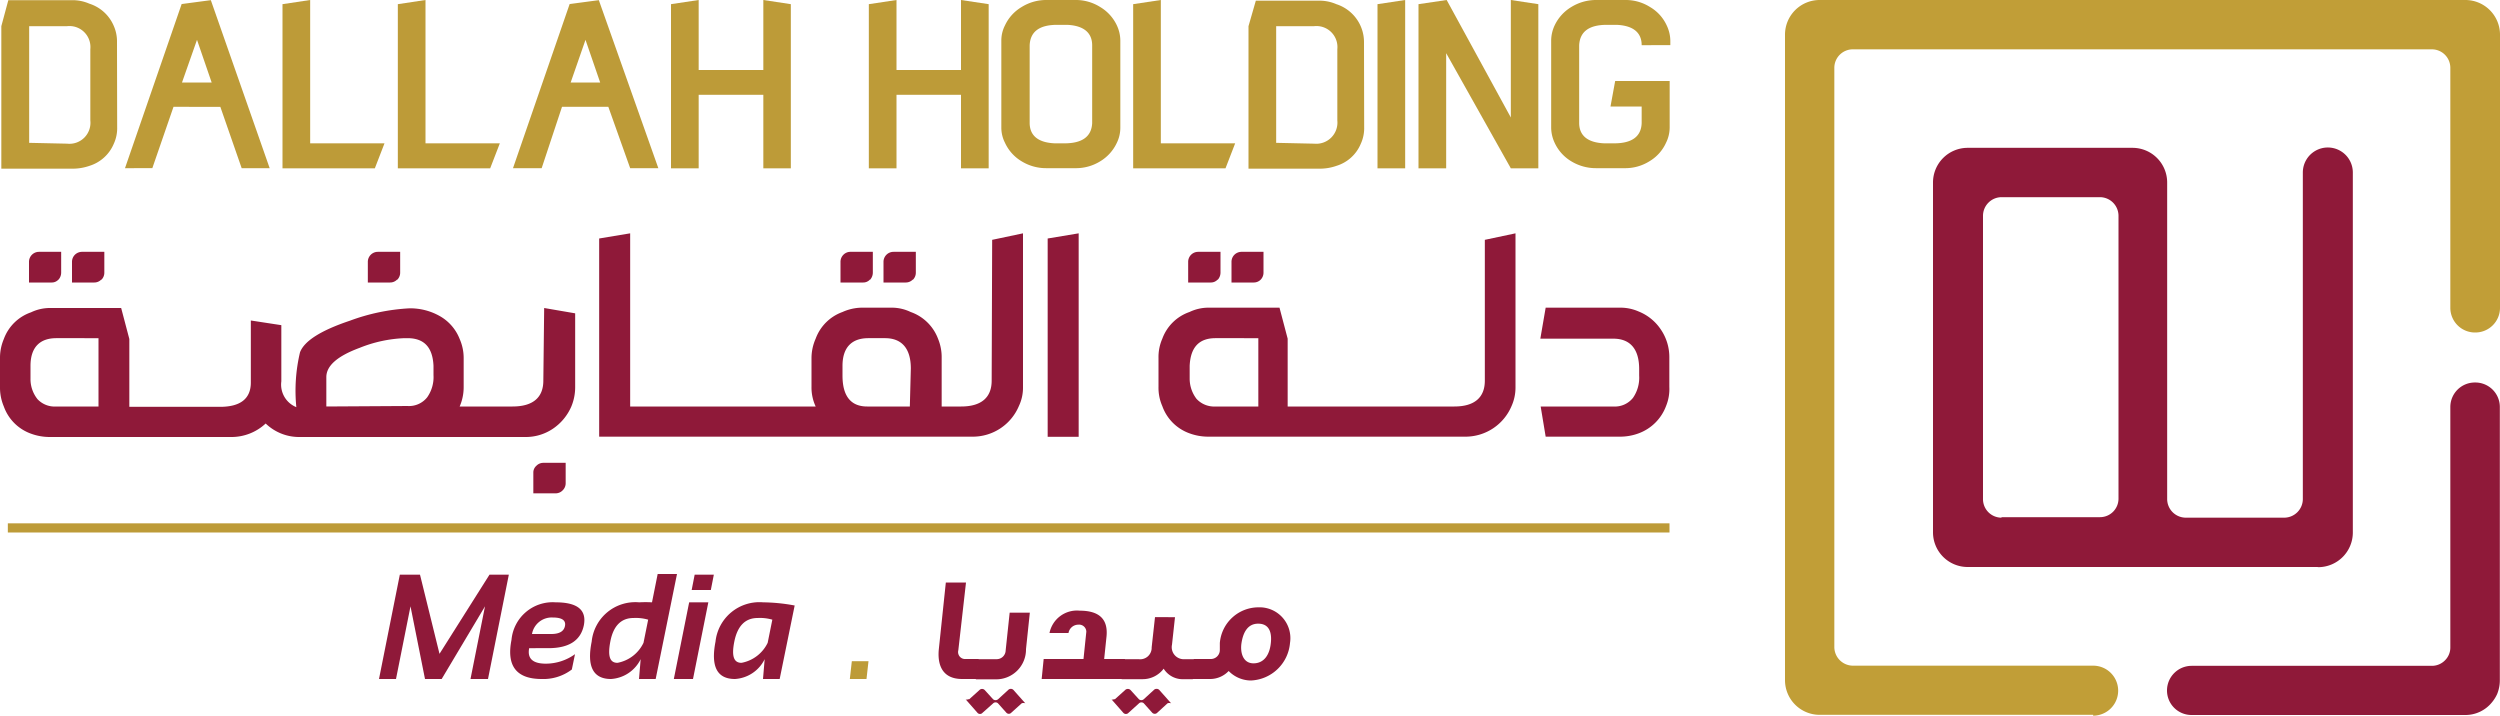
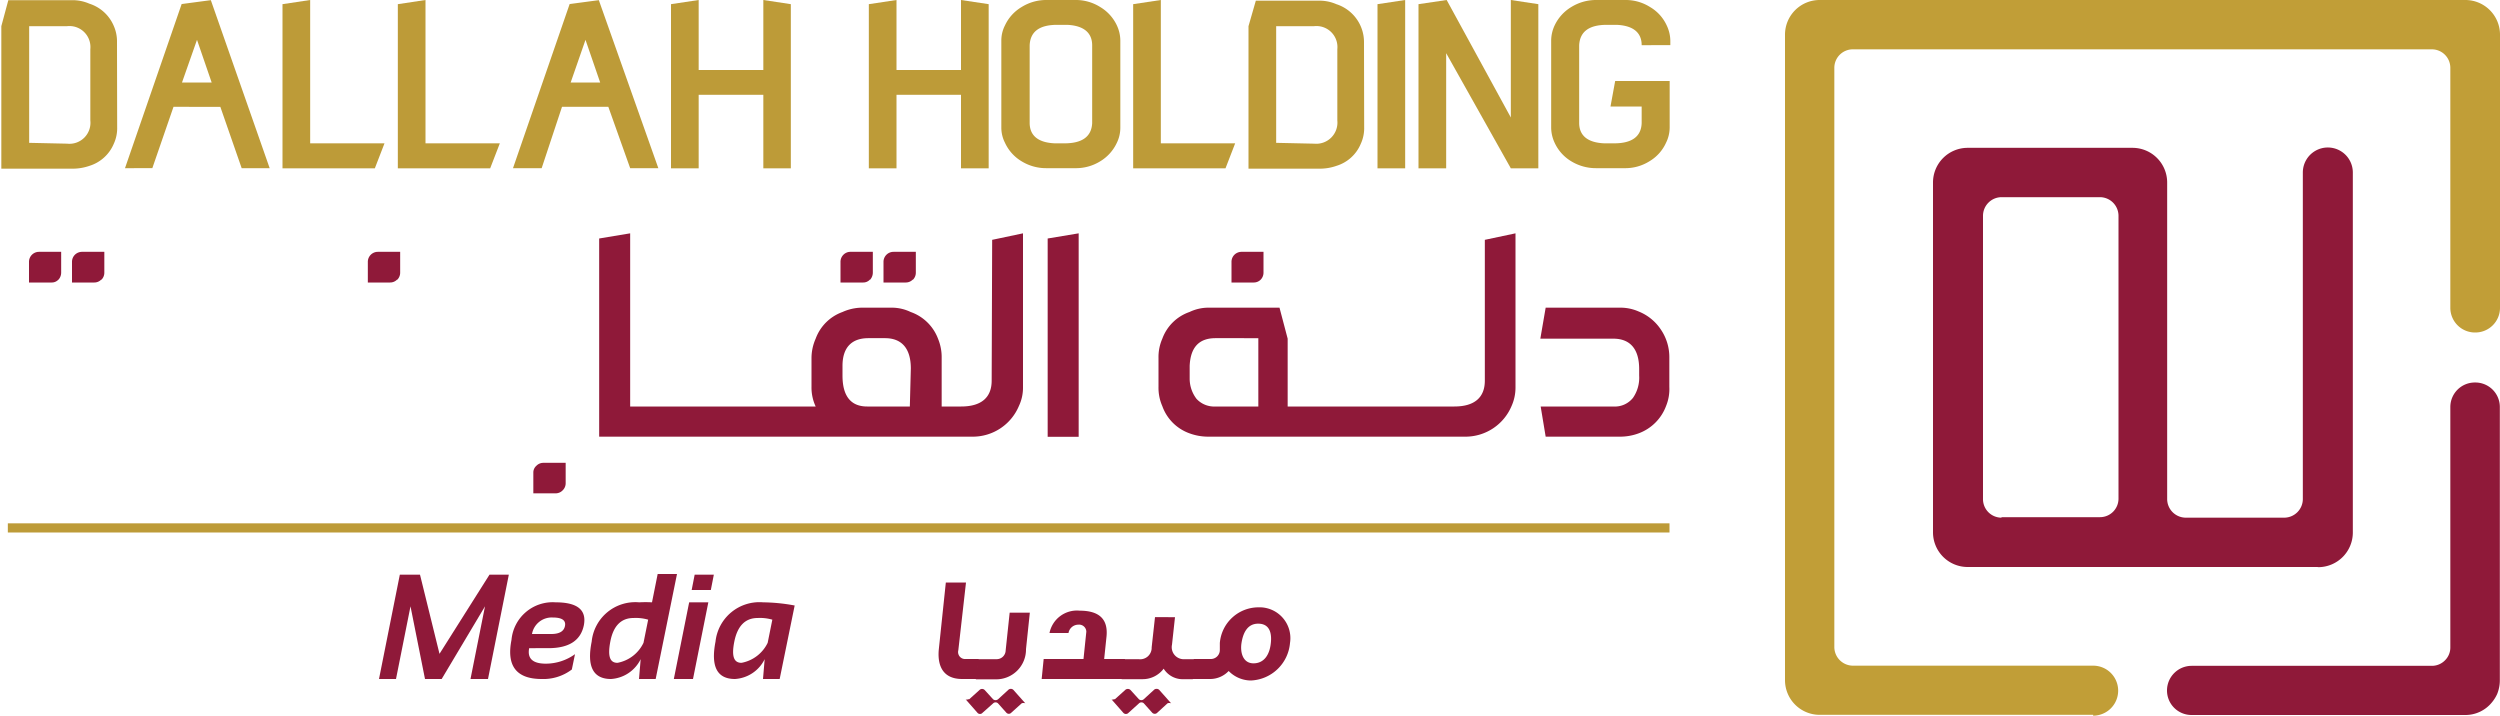
<svg xmlns="http://www.w3.org/2000/svg" width="150" height="42.94" viewBox="0 0 150 42.94">
  <g id="logo" transform="translate(0 0)">
    <path id="Path_1" data-name="Path 1" d="M126.09,561.94H109.68a2.08,2.08,0,0,1-2.08-2.07V521.13a2.08,2.08,0,0,1,2.08-2.08h38.74a2.08,2.08,0,0,1,2.08,2.08v16.41A1.48,1.48,0,0,1,149,539h0a1.48,1.48,0,0,1-1.48-1.48v-14.4a1.11,1.11,0,0,0-1.12-1.11H111.68a1.11,1.11,0,0,0-1.12,1.11v34.75a1.12,1.12,0,0,0,1.12,1.12h14.41a1.5,1.5,0,1,1,0,3" transform="translate(-0.5 -519.05)" fill="#c19e37" />
    <path id="Path_2" data-name="Path 2" d="M139.55,553.07h-21a2.08,2.08,0,0,1-2.07-2.08V530a2.08,2.08,0,0,1,2.07-2.08h9.91a2.08,2.08,0,0,1,2.07,2.08v19a1.12,1.12,0,0,0,1.12,1.11h5.9a1.12,1.12,0,0,0,1.12-1.11V529.4a1.5,1.5,0,0,1,3,0V551a2.08,2.08,0,0,1-2.08,2.08m-19-3h5.91a1.11,1.11,0,0,0,1.11-1.11V532a1.12,1.12,0,0,0-1.11-1.12h-5.91a1.12,1.12,0,0,0-1.11,1.12v17a1.11,1.11,0,0,0,1.11,1.11" transform="translate(-0.5 -519.05)" fill="#8f1939" />
    <path id="Path_3" data-name="Path 3" d="M149,542h0a1.47,1.47,0,0,0-1.48,1.47v14.42a1.08,1.08,0,0,1-.33.79,1.1,1.1,0,0,1-.78.32H132a1.48,1.48,0,0,0-1.48,1.48h0a1.47,1.47,0,0,0,1.48,1.47h16.41a2.04,2.04,0,0,0,1.59-.74,2.18,2.18,0,0,0,.33-.52,2.21,2.21,0,0,0,.16-.81V543.45A1.47,1.47,0,0,0,149,542" transform="translate(-0.5 -519.05)" fill="#8f1939" />
    <rect id="Rectangle_1" data-name="Rectangle 1" width="99.7" height="0.55" transform="translate(0.47 31.4)" fill="#bd9b38" />
    <path id="Path_4" data-name="Path 4" d="M4,535.84a.64.64,0,0,0,.17-.44v-1.24H2.84a.6.6,0,0,0-.6.61V536H3.61a.53.53,0,0,0,.4-.18" transform="translate(-0.5 -519.05)" fill="#8f1939" />
    <path id="Path_5" data-name="Path 5" d="M6.58,535.84a.6.6,0,0,0,.18-.44v-1.24H5.43a.61.61,0,0,0-.43.17.6.6,0,0,0-.18.44V536H6.16a.58.58,0,0,0,.42-.18" transform="translate(-0.5 -519.05)" fill="#8f1939" />
    <path id="Path_6" data-name="Path 6" d="M24.33,535.84a.6.6,0,0,0,.18-.44v-1.24H23.17a.6.6,0,0,0-.6.61V536H23.9a.58.58,0,0,0,.43-.18" transform="translate(-0.5 -519.05)" fill="#8f1939" />
    <path id="Path_7" data-name="Path 7" d="M32.68,547a.53.53,0,0,0-.18.4v1.25h1.33a.58.58,0,0,0,.43-.18.59.59,0,0,0,.18-.44v-1.21H33.1a.58.58,0,0,0-.42.18" transform="translate(-0.5 -519.05)" fill="#8f1939" />
-     <path id="Path_8" data-name="Path 8" d="M33.1,541.89c0,1-.61,1.55-1.85,1.55H28.08a2.9,2.9,0,0,0,.24-1.16v-1.73a2.83,2.83,0,0,0-.24-1.16A2.71,2.71,0,0,0,26.86,538a3.591,3.591,0,0,0-1.8-.45,12.079,12.079,0,0,0-3.56.74c-1.73.58-2.74,1.21-3,1.9a10,10,0,0,0-.22,3.29,1.46,1.46,0,0,1-.9-1.55v-3.37l-1.83-.28V542c0,1-.66,1.46-1.85,1.46H8.26v-4.07l-.49-1.86H3.49a2.631,2.631,0,0,0-1.13.26,2.66,2.66,0,0,0-1.63,1.6,2.89,2.89,0,0,0-.23,1.16v1.73a2.89,2.89,0,0,0,.23,1.16,2.69,2.69,0,0,0,1.63,1.63,3.251,3.251,0,0,0,1.13.2H14.36a3,3,0,0,0,2.08-.81,2.89,2.89,0,0,0,2.06.81H32a2.91,2.91,0,0,0,1.68-.5,3.08,3.08,0,0,0,1.1-1.33,3,3,0,0,0,.23-1.13v-4.46l-1.86-.32ZM6.41,543.44H3.88A1.41,1.41,0,0,1,2.75,543a1.93,1.93,0,0,1-.42-1.23V541c0-1.11.56-1.66,1.55-1.66H6.41Zm13.67,0v-1.76c0-.68.65-1.26,2-1.76a8,8,0,0,1,2.69-.58h.18c1,0,1.51.55,1.56,1.66v.56a2.1,2.1,0,0,1-.38,1.33,1.39,1.39,0,0,1-1.18.52Z" transform="translate(-0.5 -519.05)" fill="#8f1939" />
-     <path id="Path_9" data-name="Path 9" d="M73.56,535.84a.64.64,0,0,0,.17-.44v-1.24H72.39a.6.6,0,0,0-.6.61V536h1.36a.54.54,0,0,0,.41-.18" transform="translate(-0.5 -519.05)" fill="#8f1939" />
    <path id="Path_10" data-name="Path 10" d="M76.13,535.84a.6.6,0,0,0,.18-.44v-1.24H75a.61.61,0,0,0-.43.17.6.6,0,0,0-.18.44V536h1.34a.58.58,0,0,0,.42-.18" transform="translate(-0.5 -519.05)" fill="#8f1939" />
    <path id="Path_11" data-name="Path 11" d="M55.27,535.84a.6.6,0,0,0,.18-.44v-1.24H54.11a.6.6,0,0,0-.6.61V536h1.34a.58.58,0,0,0,.42-.18" transform="translate(-0.5 -519.05)" fill="#8f1939" />
    <path id="Path_12" data-name="Path 12" d="M52.7,535.84a.64.64,0,0,0,.17-.44v-1.24H51.53a.59.59,0,0,0-.42.17.6.6,0,0,0-.18.44V536h1.36a.54.54,0,0,0,.41-.18" transform="translate(-0.5 -519.05)" fill="#8f1939" />
    <path id="Path_13" data-name="Path 13" d="M60,541.89c0,1-.61,1.55-1.83,1.55H57v-2.91a2.89,2.89,0,0,0-.22-1.16,2.71,2.71,0,0,0-1.64-1.6,2.62,2.62,0,0,0-1.12-.26H52.2a2.9,2.9,0,0,0-1.15.26,2.68,2.68,0,0,0-1.61,1.6,2.89,2.89,0,0,0-.25,1.16v1.73a2.71,2.71,0,0,0,.25,1.18H38.31V533.05l-1.86.31v11.89H58.87a3,3,0,0,0,2.76-1.83,2.56,2.56,0,0,0,.25-1.13v-9.24l-1.85.39Zm-4.91,1.55H52.53c-1,0-1.48-.65-1.48-1.85V541c0-1.11.56-1.66,1.55-1.66h1c1,0,1.55.61,1.55,1.82Z" transform="translate(-0.5 -519.05)" fill="#8f1939" />
    <path id="Path_14" data-name="Path 14" d="M62.86,26.21h1.86V14l-1.86.31Z" fill="#8f1939" />
    <path id="Path_15" data-name="Path 15" d="M89.59,541.89c0,1-.61,1.55-1.83,1.55h-10v-4.07l-.49-1.86H73a2.632,2.632,0,0,0-1.13.26,2.66,2.66,0,0,0-1.63,1.6,2.73,2.73,0,0,0-.23,1.16v1.73a2.73,2.73,0,0,0,.23,1.16,2.69,2.69,0,0,0,1.63,1.63,3.25,3.25,0,0,0,1.13.2H88.43a3,3,0,0,0,2.76-1.83,2.7,2.7,0,0,0,.24-1.13v-9.24l-1.84.39ZM76,543.44H73.43a1.44,1.44,0,0,1-1.14-.46,2,2,0,0,1-.41-1.23V541c.05-1.11.56-1.66,1.55-1.66H76Z" transform="translate(-0.5 -519.05)" fill="#8f1939" />
    <path id="Path_16" data-name="Path 16" d="M100.15,538.82a2.89,2.89,0,0,0-1.33-1.08,2.7,2.7,0,0,0-1.12-.23H93.24l-.32,1.86H97.3c1,0,1.55.61,1.55,1.82v.4a2.12,2.12,0,0,1-.37,1.33,1.39,1.39,0,0,1-1.18.52H92.94l.3,1.81H97.7a3.2,3.2,0,0,0,1.12-.2,2.78,2.78,0,0,0,1.64-1.63,2.69,2.69,0,0,0,.2-1.16V540.5a2.94,2.94,0,0,0-.51-1.68" transform="translate(-0.5 -519.05)" fill="#91193a" />
    <path id="Path_17" data-name="Path 17" d="M7.53,526.67a2.24,2.24,0,0,1-.2,1A2.33,2.33,0,0,1,5.87,529a3.058,3.058,0,0,1-1,.17H.58v-8.55L1,519.06H4.86a2.539,2.539,0,0,1,1,.21,2.37,2.37,0,0,1,1.46,1.32,2.32,2.32,0,0,1,.2,1Zm-3,1a1.26,1.26,0,0,0,1.39-1.39V522a1.26,1.26,0,0,0-1.39-1.38H2.25v7Z" transform="translate(-0.5 -519.05)" fill="#bd9b38" />
    <path id="Path_18" data-name="Path 18" d="M8,529.14l3.4-9.85,1.75-.23,3.53,10.08H15l-1.28-3.68H10.91l-1.27,3.68ZM11.42,524H13.2l-.88-2.56Z" transform="translate(-0.5 -519.05)" fill="#bd9b38" />
    <path id="Path_19" data-name="Path 19" d="M22.49,10.1H16.95V.25L18.61,0V8.6h4.46Z" fill="#bd9b38" />
    <path id="Path_20" data-name="Path 20" d="M29.41,10.1H23.87V.25L25.53,0V8.6h4.46Z" fill="#bd9b38" />
    <path id="Path_21" data-name="Path 21" d="M31.28,529.14l3.4-9.85,1.75-.23L40,529.14H38.31L37,525.46H34.22L33,529.14ZM34.74,524h1.77l-.88-2.56Z" transform="translate(-0.5 -519.05)" fill="#bd9b38" />
    <path id="Path_22" data-name="Path 22" d="M40.26,10.1V.25L41.92,0V4.2H45.8V0l1.65.25V10.1H45.8V5.69H41.92V10.1Z" fill="#bd9b38" />
    <path id="Path_23" data-name="Path 23" d="M52.13,10.1V.25L53.79,0V4.2h3.87V0l1.66.25V10.1H57.66V5.69H53.79V10.1Z" fill="#bd9b38" />
    <path id="Path_24" data-name="Path 24" d="M63.31,529.14a2.81,2.81,0,0,1-1.51-.41,2.52,2.52,0,0,1-1-1.11,2,2,0,0,1-.22-.93V521.5a2,2,0,0,1,.22-.93,2.51,2.51,0,0,1,1-1.1,2.79,2.79,0,0,1,1.51-.42H65a2.74,2.74,0,0,1,1.51.42,2.53,2.53,0,0,1,1,1.1,2.18,2.18,0,0,1,.21.93v5.21a2.06,2.06,0,0,1-.21.91,2.55,2.55,0,0,1-1,1.11,2.76,2.76,0,0,1-1.51.41Zm.62-8.6q-1.6,0-1.65,1.23v4.65c0,.79.54,1.19,1.51,1.23h.58c1.07,0,1.62-.41,1.66-1.21v-4.67c0-.78-.54-1.19-1.51-1.23Z" transform="translate(-0.5 -519.05)" fill="#bd9b38" />
    <path id="Path_25" data-name="Path 25" d="M73.53,10.1H67.99V.25L69.65,0V8.6h4.46Z" fill="#bd9b38" />
    <path id="Path_26" data-name="Path 26" d="M82.35,526.67a2.24,2.24,0,0,1-.2,1A2.31,2.31,0,0,1,80.69,529a3,3,0,0,1-1,.17H75.41v-8.55l.44-1.53h3.83a2.54,2.54,0,0,1,1,.21,2.39,2.39,0,0,1,1.66,2.28Zm-3,1a1.27,1.27,0,0,0,1.39-1.39V522a1.26,1.26,0,0,0-1.39-1.38H77.07v7Z" transform="translate(-0.5 -519.05)" fill="#bd9b38" />
    <path id="Path_27" data-name="Path 27" d="M82.65,10.1V.25L84.31,0V10.1Z" fill="#bd9b38" />
    <path id="Path_28" data-name="Path 28" d="M85.11,10.1V.25L86.8,0l3.85,7.05V0L92.3.25V10.1H90.65L86.77,3.19V10.1Z" fill="#bd9b38" />
    <path id="Path_29" data-name="Path 29" d="M100.68,526.71a2.07,2.07,0,0,1-.22.91,2.48,2.48,0,0,1-1,1.11,2.729,2.729,0,0,1-1.5.41H96.3a2.84,2.84,0,0,1-1.52-.41,2.52,2.52,0,0,1-1-1.11,2.18,2.18,0,0,1-.21-.93V521.5a2.18,2.18,0,0,1,.21-.93,2.57,2.57,0,0,1,1-1.1,2.83,2.83,0,0,1,1.52-.42H98a2.73,2.73,0,0,1,1.5.42,2.47,2.47,0,0,1,1,1.1,2.19,2.19,0,0,1,.22.93v.26H99c0-.78-.54-1.18-1.51-1.22h-.58c-1.07,0-1.62.41-1.66,1.23v4.65c0,.79.54,1.19,1.51,1.23h.59c1.07,0,1.62-.41,1.65-1.21v-1H97.13l.28-1.53h3.27Z" transform="translate(-0.5 -519.05)" fill="#bd9b38" />
    <path id="Path_30" data-name="Path 30" d="M23.24,559.79l1.25-6.26H25.7l1.17,4.75,3-4.75h1.16l-1.25,6.26H28.73l.87-4.36L27,559.79H26l-.87-4.36-.87,4.36Z" transform="translate(-0.5 -519.05)" fill="#8f1939" />
    <path id="Path_31" data-name="Path 31" d="M35.53,556.57c-.19.91-.89,1.37-2.13,1.37H32.25q-.18.93,1,.93A3,3,0,0,0,35,558.3l-.19.92a2.819,2.819,0,0,1-1.81.57c-1.52,0-2.12-.79-1.81-2.35a2.48,2.48,0,0,1,2.65-2.25C35.15,555.19,35.71,555.65,35.53,556.57Zm-3.11.52h1.16c.48,0,.76-.16.82-.49s-.18-.5-.74-.5a1.2,1.2,0,0,0-1.24.99Z" transform="translate(-0.5 -519.05)" fill="#8f1939" />
    <path id="Path_32" data-name="Path 32" d="M39.84,559.79h-1l.1-1.19a2.13,2.13,0,0,1-1.78,1.19c-1.07,0-1.46-.75-1.16-2.24a2.63,2.63,0,0,1,2.85-2.36,7.106,7.106,0,0,1,.77,0l.34-1.7h1.16Zm-.45-3.56a2.659,2.659,0,0,0-.88-.1c-.74,0-1.21.47-1.39,1.41s0,1.28.43,1.28a2.175,2.175,0,0,0,1.56-1.2Z" transform="translate(-0.5 -519.05)" fill="#8f1939" />
    <path id="Path_33" data-name="Path 33" d="M43,555.19l-.92,4.6H40.93l.92-4.6Zm.33-1.66-.18.92H42l.18-.92Z" transform="translate(-0.5 -519.05)" fill="#8f1939" />
    <path id="Path_34" data-name="Path 34" d="M47.28,559.79h-1l.1-1.19a2.13,2.13,0,0,1-1.78,1.19c-1.08,0-1.46-.75-1.17-2.24a2.65,2.65,0,0,1,2.86-2.36,10.847,10.847,0,0,1,1.89.19Zm-.44-3.56a2.659,2.659,0,0,0-.88-.1c-.74,0-1.21.47-1.4,1.41s0,1.28.43,1.28a2.187,2.187,0,0,0,1.57-1.2Z" transform="translate(-0.5 -519.05)" fill="#8f1939" />
-     <path id="Path_35" data-name="Path 35" d="M51.61,558.72h1l-.12,1.07h-1Z" transform="translate(-0.5 -519.05)" fill="#bd9b38" />
    <path id="Path_36" data-name="Path 36" d="M56.83,558l.42-4h1.21L58,558.06a.42.42,0,0,0,.45.53h.77l-.12,1.2h-.87C56.75,559.79,56.78,558.49,56.83,558Z" transform="translate(-0.5 -519.05)" fill="#8f1939" />
    <path id="Path_37" data-name="Path 37" d="M58.43,561h0c.06.06.14,0,.23,0l.61-.55a.22.22,0,0,1,.31,0l.5.55a.23.23,0,0,0,.31,0l.61-.56a.22.22,0,0,1,.3,0l.72.81h0a.3.3,0,0,0-.22,0l-.62.56a.2.2,0,0,1-.3,0l-.5-.56a.21.21,0,0,0-.29,0l-.64.57a.2.2,0,0,1-.3,0Zm.74-2.4h1.1a.54.54,0,0,0,.57-.53l.24-2.26h1.21L62.06,558a1.79,1.79,0,0,1-1.81,1.81h-1.2Z" transform="translate(-0.5 -519.05)" fill="#8f1939" />
    <path id="Path_38" data-name="Path 38" d="M63.12,558.59h2.39l.17-1.64a.433.433,0,0,0-.48-.42.6.6,0,0,0-.59.5H63.47a1.68,1.68,0,0,1,1.81-1.34c1.14,0,1.72.48,1.61,1.56l-.14,1.34H68l-.12,1.2H63Z" transform="translate(-0.5 -519.05)" fill="#8f1939" />
    <path id="Path_39" data-name="Path 39" d="M67.18,561h0c.05.06.13,0,.22,0l.61-.55a.23.23,0,0,1,.32,0l.5.55a.22.22,0,0,0,.3,0l.61-.56a.23.23,0,0,1,.31,0l.72.81h0a.3.3,0,0,0-.22,0l-.61.56a.21.21,0,0,1-.31,0l-.5-.56a.21.21,0,0,0-.29,0l-.63.57a.21.21,0,0,1-.31,0Zm.75-2.4h.88a.69.69,0,0,0,.79-.71l.2-1.81H71l-.18,1.65a.72.72,0,0,0,.77.87h.6l-.12,1.2h-.53a1.34,1.34,0,0,1-1.22-.63,1.57,1.57,0,0,1-1.3.63H67.8Z" transform="translate(-0.5 -519.05)" fill="#8f1939" />
    <path id="Path_40" data-name="Path 40" d="M74.22,559.31a1.53,1.53,0,0,1-1.12.48H72l.13-1.2h1a.54.54,0,0,0,.56-.55v-.41A2.33,2.33,0,0,1,76,555.49a1.85,1.85,0,0,1,1.9,2.14,2.46,2.46,0,0,1-2.35,2.25,1.88,1.88,0,0,1-1.33-.57Zm2.53-1.68c.07-.64-.1-1.16-.76-1.16s-.91.58-1,1.16.09,1.22.72,1.22S76.68,558.34,76.75,557.63Z" transform="translate(-0.5 -519.05)" fill="#8f1939" />
  </g>
</svg>